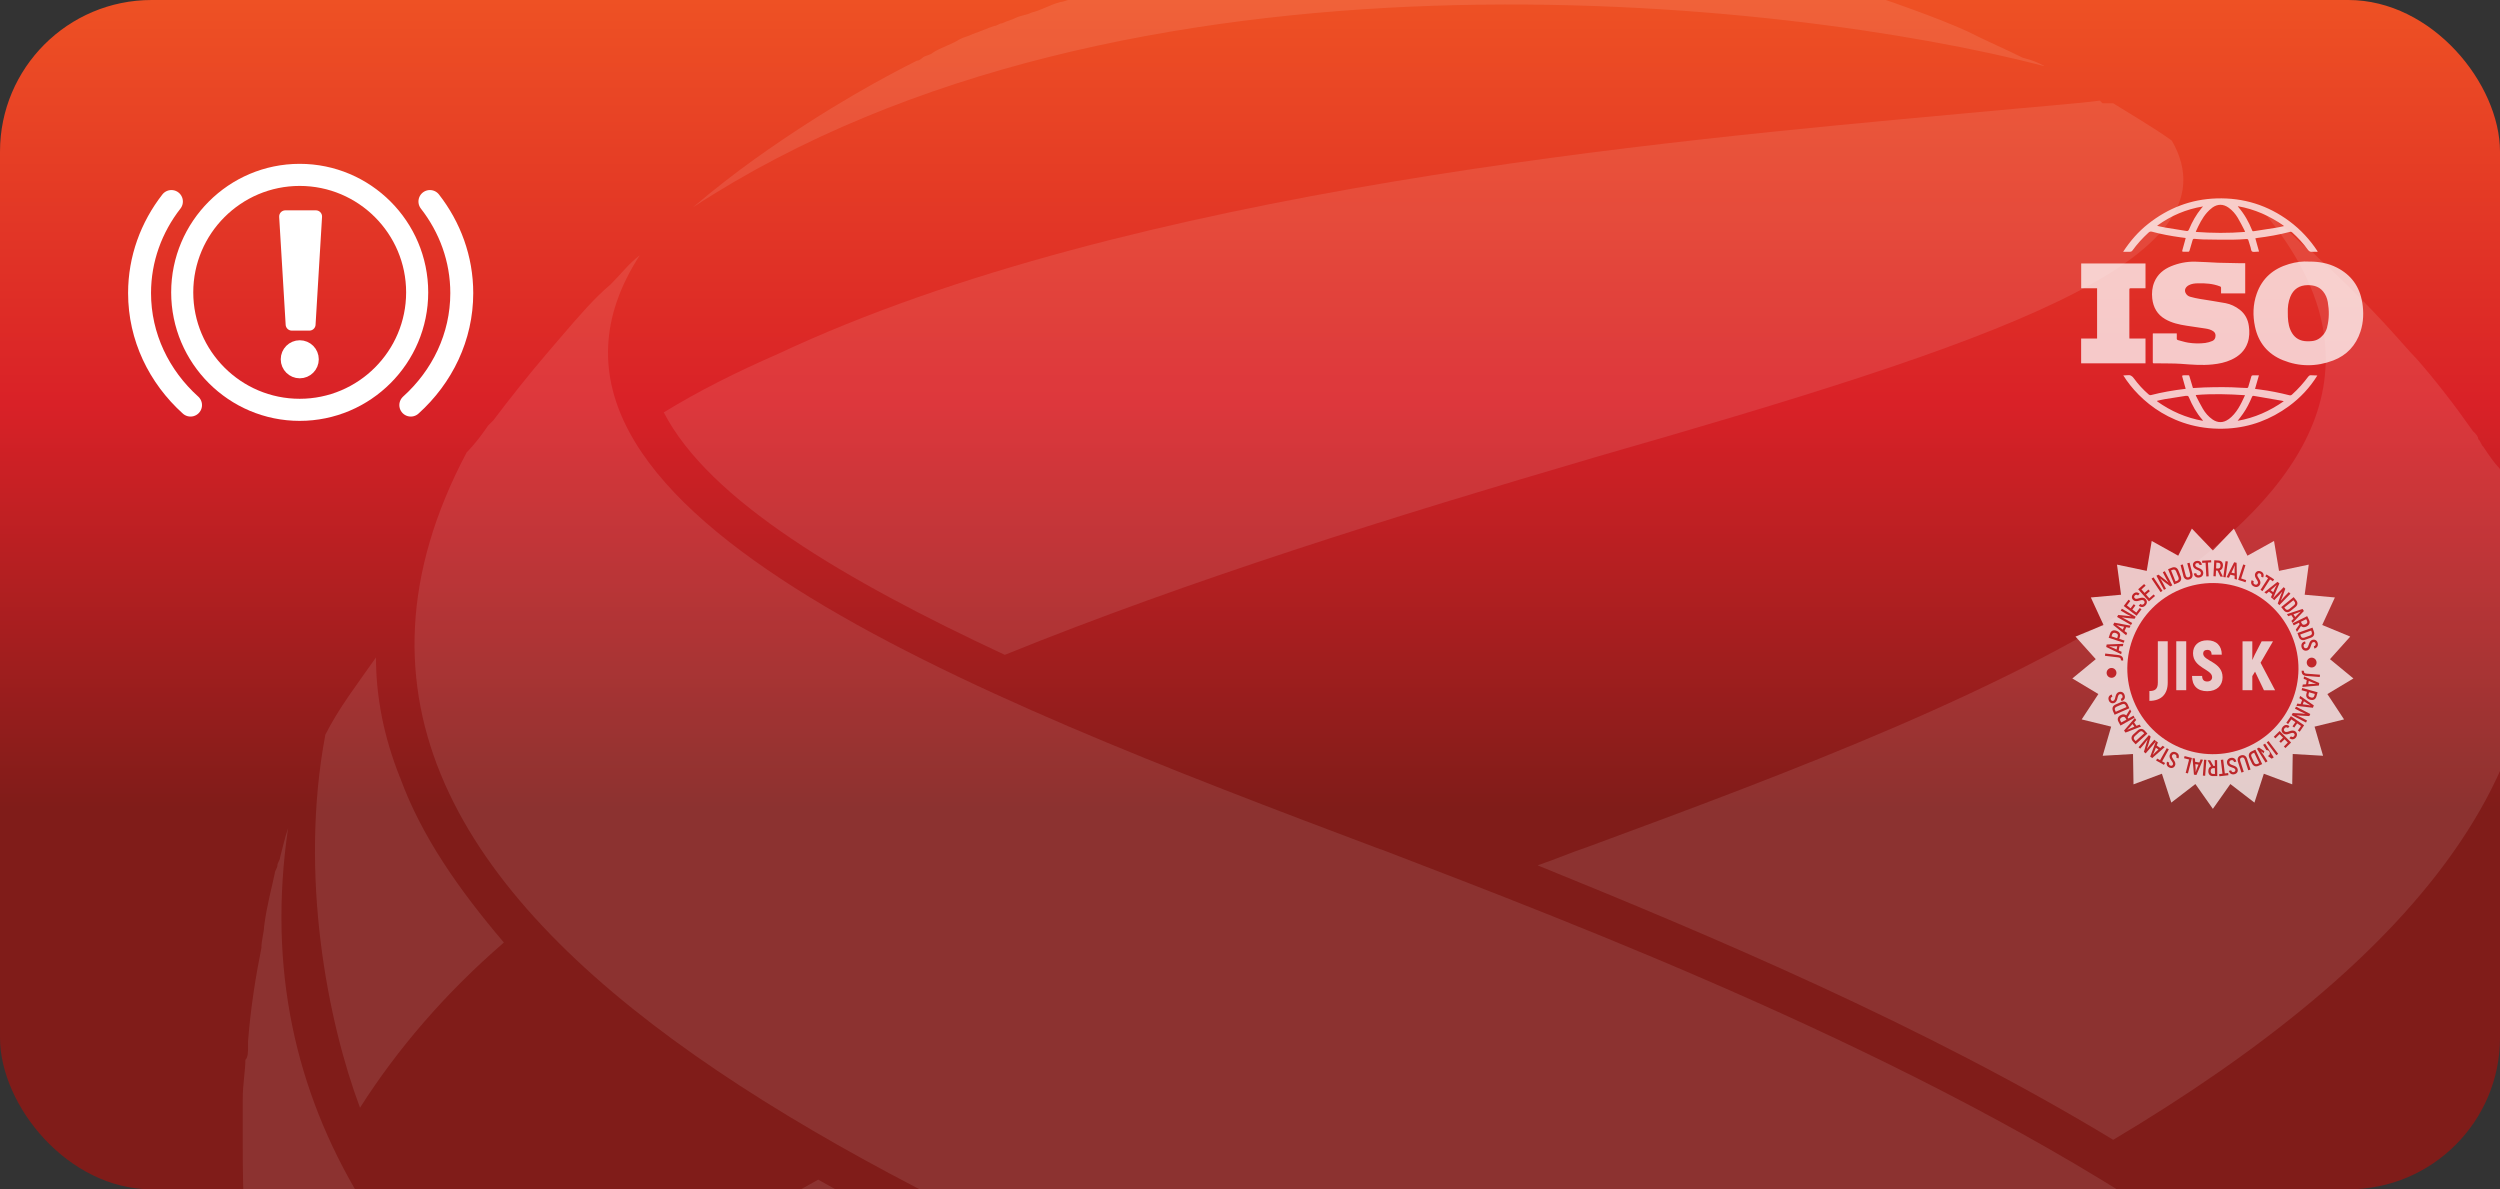
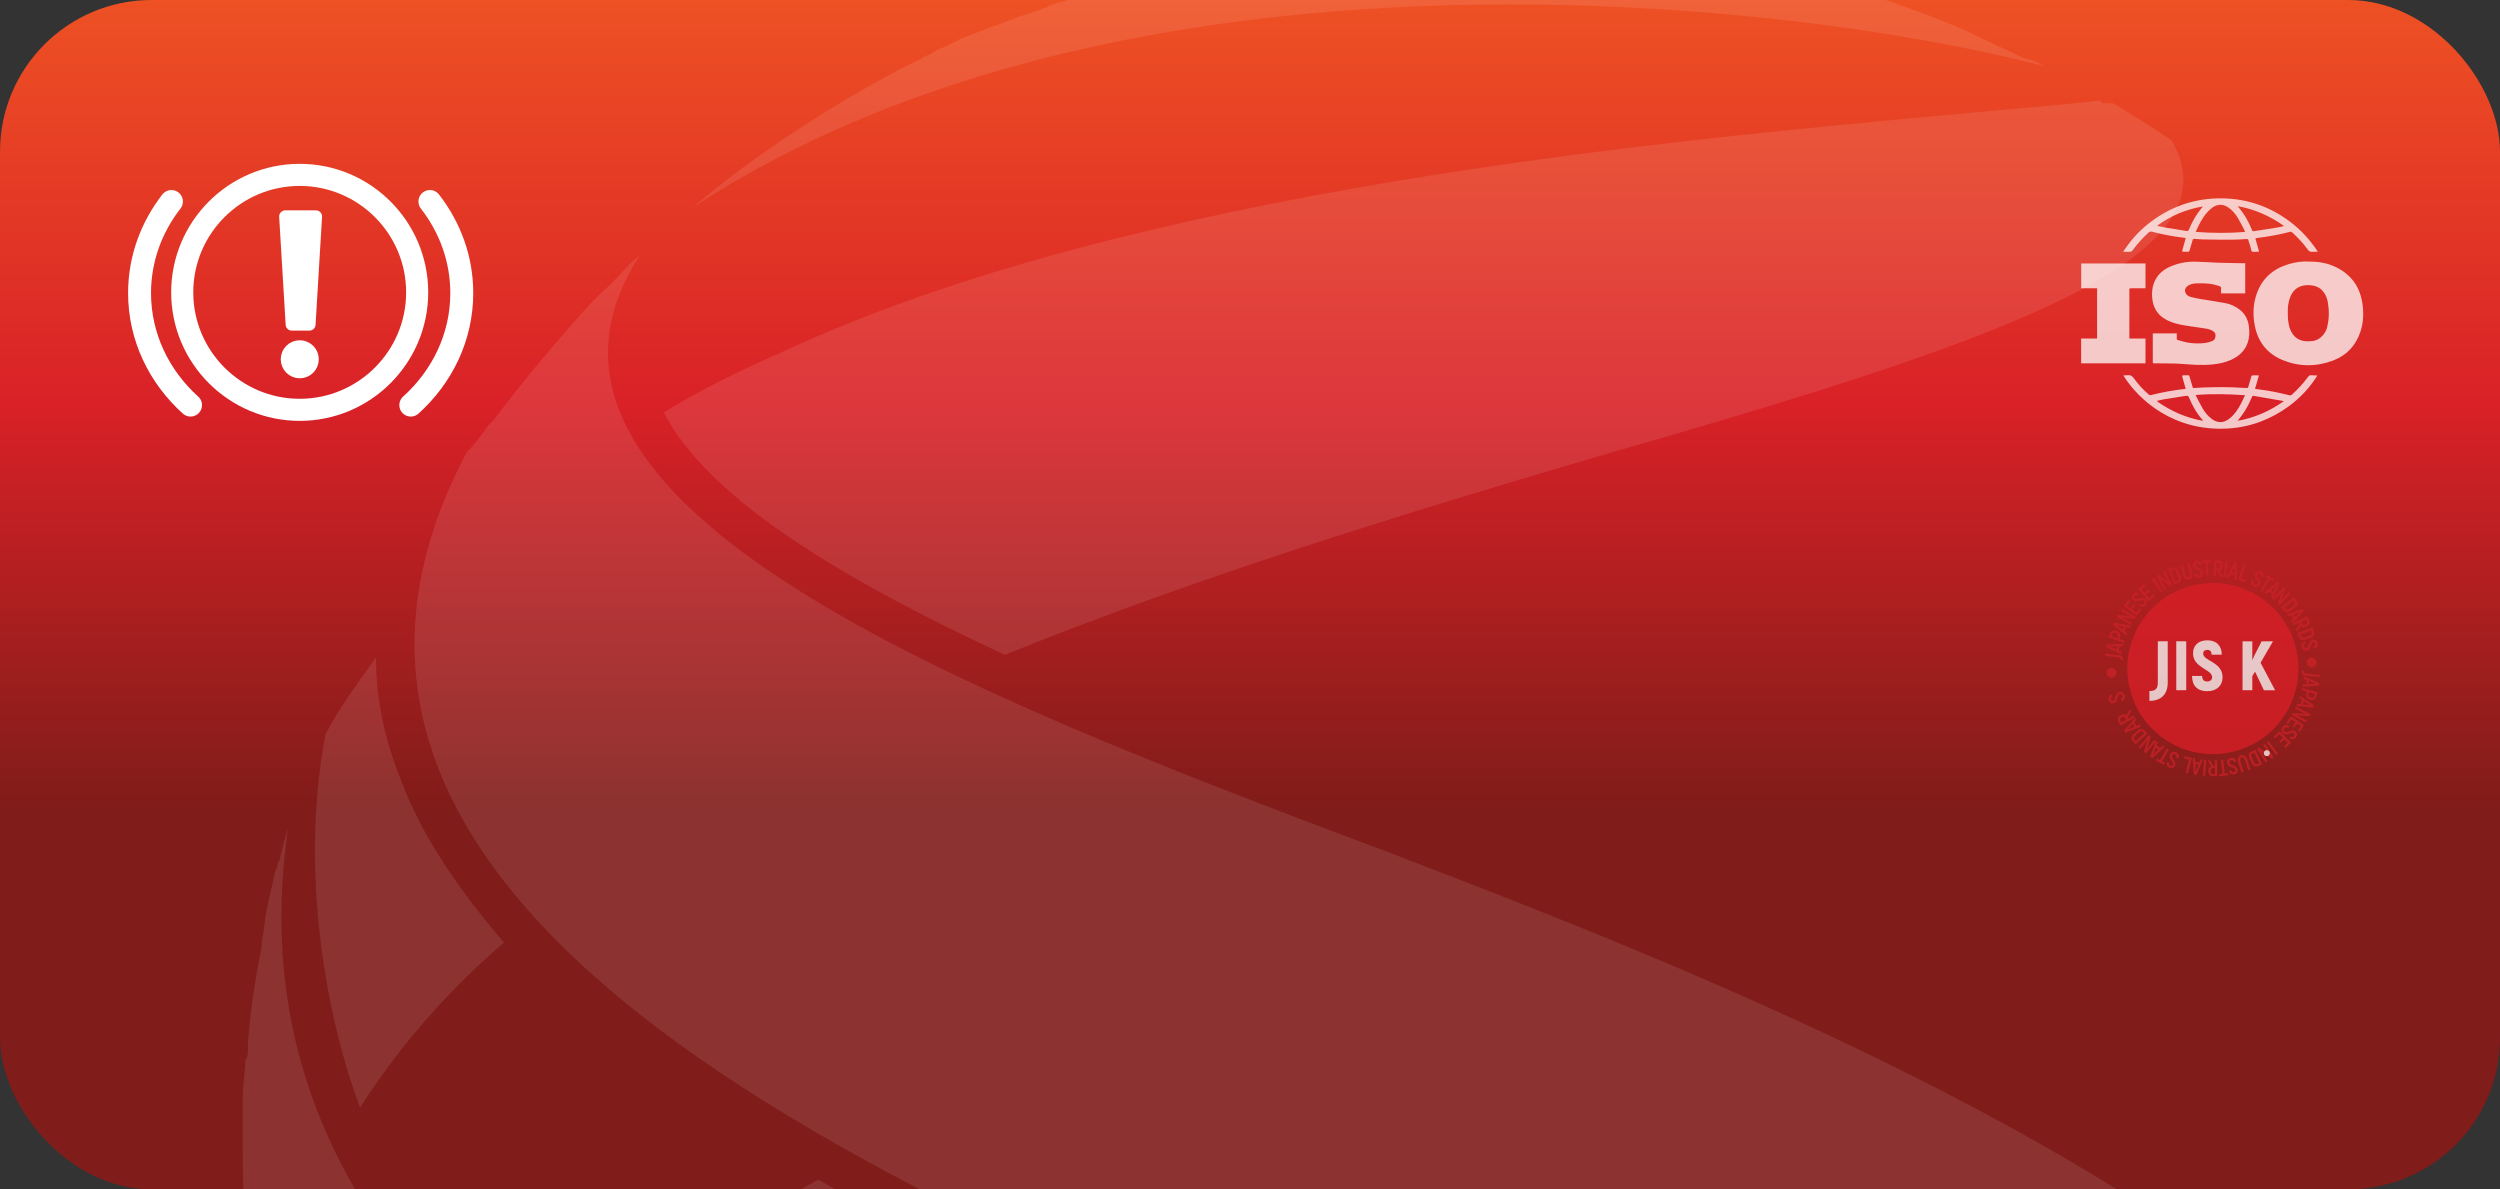
<svg xmlns="http://www.w3.org/2000/svg" width="412" height="196" viewBox="0 0 412 196" fill="none">
  <rect x="0" y="0" width="412" height="196" fill="#333333" stroke="none" />
  <g clip-path="url(#clip0_467_119)">
    <rect width="412" height="196" rx="25" fill="url(#paint0_linear_467_119)" />
    <g opacity="0.1">
      <path d="M336.83 10.88C294.68 -0.1 185.35 -12.39 114.22 34.15C117.29 31.52 121.25 28.44 124.32 26.25C136.61 17.47 146.71 12.2 151.1 10C151.54 10 151.98 9.56 151.98 9.56C152.42 9.12 153.3 9.12 153.74 8.68C155.06 7.8 156.81 7.36 158.13 6.48C159.01 6.04 159.45 6.04 160.33 5.6C161.65 5.16 162.53 4.72 163.84 4.28C164.28 4.28 164.72 3.84 165.16 3.84C166.04 3.4 166.48 3.4 167.36 2.96C168.24 2.52 169.12 2.52 169.99 2.08C171.75 1.64 173.06 0.76 174.82 0.32C175.26 0.32 176.14 -0.12 176.58 -0.12C177.46 -0.56 178.34 -1 179.65 -1C180.53 -1.44 181.41 -1.44 182.28 -1.88C182.72 -1.88 183.6 -2.32 184.04 -2.32C186.24 -2.76 187.99 -3.64 190.19 -4.08C191.07 -4.08 191.51 -4.52 192.39 -4.52C192.83 -4.52 193.27 -4.96 193.71 -4.96H194.59C195.91 -5.4 197.22 -5.4 198.54 -5.84C199.42 -5.84 199.86 -6.28 200.74 -6.28C203.81 -7.16 206.45 -7.6 209.52 -8.04C214.35 -8.92 220.5 -9.8 224.89 -9.8H225.77C231.04 -11.56 234.99 -12 239.38 -12H248.6C251.67 -12 254.75 -12 256.94 -11.56C258.26 -11.56 264.4 -11.12 272.31 -9.8H272.75C277.58 -8.92 283.29 -8.04 288.56 -6.73C292.95 -5.85 297.34 -4.53 300.85 -3.66L301.73 -3.22C302.17 -3.22 302.61 -3.22 302.61 -2.78C311.83 0.29 319.29 2.93 324.12 5.12C327.63 6.88 330.71 8.19 333.34 9.51C335.1 9.95 335.97 10.39 336.85 10.83L336.83 10.88Z" fill="white" />
      <path d="M65.92 128.11C69.43 137.77 75.58 146.55 83.04 155.33C73.38 163.67 65.48 172.89 59.33 182.55C54.06 168.5 49.23 144.35 53.62 121.08C55.82 116.69 58.89 112.74 61.96 108.35C61.96 114.94 63.28 121.52 65.91 128.11H65.92Z" fill="white" />
      <path d="M262.62 75.43C229.69 85.09 195.88 95.63 165.59 107.92C139.25 95.63 116.85 82.45 109.39 67.96C115.1 64.45 121.24 61.37 128.27 58.3C186.23 31.08 274.92 23.17 322.78 18.78C336.83 17.46 342.98 17.02 346.05 16.58L346.49 17.02H347.37H347.81H348.25C351.76 19.22 354.84 20.97 357.91 23.17C369.33 42.93 328.49 56.54 262.63 75.42L262.62 75.43Z" fill="white" />
      <path d="M134.85 194.41C164.27 211.09 199.39 226.02 234.52 239.63C231.89 240.51 229.69 241.39 227.06 242.26C206.42 249.72 184.47 257.63 164.71 266.41C136.61 254.56 111.58 240.94 92.26 224.7C103.24 213.72 118.17 203.62 134.85 194.4V194.41Z" fill="white" />
-       <path d="M348.239 187.83C317.069 168.95 281.499 154.02 253.399 142.61C256.029 141.73 259.109 140.41 261.739 139.54C327.159 115.39 414.099 82.9 372.389 34.16C374.589 35.92 376.779 37.67 378.539 39.43C378.979 39.87 379.859 40.75 380.739 41.19C381.033 41.483 381.326 41.777 381.619 42.07L382.059 42.51C391.719 51.29 396.109 57 398.309 59.19C401.379 62.7 404.459 66.65 407.529 71.04L407.969 71.48C407.969 71.48 408.409 71.92 408.409 72.36C408.849 72.8 408.849 73.24 409.289 73.68C410.169 75 411.049 76.31 411.919 77.19C431.679 122.41 396.109 159.3 348.259 187.84L348.239 187.83Z" fill="white" />
      <path d="M261.31 306.82C148.91 273.01 33.87 229.1 47.48 136.46C47.04 137.78 46.6 139.53 46.16 141.29C46.16 141.73 45.72 142.17 45.72 142.61C45.72 143.05 45.28 143.49 45.28 143.93C44.84 146.13 43.96 149.2 43.52 152.71C43.52 153.59 43.08 154.91 43.08 156.22C42.2 160.61 41.32 165.88 40.88 171.59V172.47C40.88 173.35 40.88 174.23 40.44 174.67C40.44 176.43 40 178.62 40 181.26V187.41C40 191.8 40 197.07 40.44 202.78C40.44 204.98 40.88 209.37 41.76 215.51C42.2 220.78 43.52 226.93 44.83 233.95C45.71 237.46 47.03 243.61 49.66 251.95C61.08 276.1 82.15 299.81 126.5 321.76C184.02 349.86 272.71 359.08 320.57 363.91C334.62 365.23 340.77 366.11 343.84 366.54L344.28 366.1L344.72 365.66H345.6C349.11 363.46 352.19 361.71 355.26 359.95C367.55 341.07 326.28 326.58 261.3 306.82H261.31Z" fill="white" />
      <path d="M227.501 139.97C159.881 114.5 78.66 83.33 105.441 42.06C103.681 43.38 102.371 45.13 100.611 46.89C97.981 49.09 95.341 52.16 92.71 55.23L90.081 58.3C87.451 61.37 83.93 65.76 81.3 69.279C81.007 69.573 80.714 69.866 80.421 70.159C79.541 71.48 78.221 73.23 76.91 74.55C34.321 154.9 158.581 203.2 260.881 242.71C325.861 267.74 412.801 301.55 370.211 349.4C372.411 347.64 374.601 345.89 376.361 344.13C376.801 343.69 377.681 342.81 378.561 342.37C378.854 342.076 379.147 341.783 379.441 341.49L379.881 341.05C389.981 332.27 394.371 327 396.131 324.37C399.201 320.86 402.281 316.91 405.351 312.95L405.791 312.51C405.791 312.07 406.231 312.07 406.231 311.63C406.671 311.19 406.671 310.75 407.111 310.31C407.991 308.99 408.871 307.68 409.741 306.8C448.821 224.26 293.831 165.42 227.531 139.95L227.501 139.97Z" fill="white" />
    </g>
    <g opacity="0.75">
-       <path d="M364.681 90.721L368.141 87.11L370.38 91.58L374.76 89.15L375.581 94.08L380.481 93.05L379.811 98.01L384.791 98.46L382.701 103L387.32 104.91L383.981 108.63L387.841 111.81L383.551 114.38L386.301 118.56L381.44 119.75L382.841 124.55L377.841 124.26L377.76 129.26L373.081 127.51L371.531 132.27L367.561 129.21L364.681 133.3L361.801 129.21L357.831 132.27L356.281 127.51L351.601 129.26L351.521 124.26L346.521 124.55L347.921 119.75L343.061 118.56L345.811 114.38L341.521 111.81L345.38 108.63L342.041 104.91L346.661 103L344.57 98.46L349.551 98.01L348.88 93.05L353.781 94.08L354.601 89.15L358.971 91.58L361.221 87.11L364.681 90.721Z" fill="white" />
      <path d="M370.063 123.221C377.262 120.251 380.69 112.008 377.72 104.809C374.75 97.611 366.506 94.183 359.308 97.153C352.109 100.123 348.681 108.366 351.651 115.565C354.621 122.763 362.864 126.191 370.063 123.221Z" fill="#D91F27" />
      <path d="M354.231 113.881C355.121 113.881 355.611 113.581 355.611 112.511V105.681H357.241V112.521C357.241 114.341 356.221 115.501 354.221 115.501V113.881H354.231Z" fill="white" />
      <path d="M360.29 105.681V113.741H358.65V105.681H360.29Z" fill="white" />
      <path d="M361.23 111.391H362.91C362.91 112.041 363.23 112.311 363.75 112.311C364.27 112.311 364.56 112 364.56 111.6C364.56 110.27 361.41 110.101 361.41 107.651C361.41 106.411 362.27 105.521 363.76 105.521C365.25 105.521 366.15 106.411 366.15 107.891H364.47C364.47 107.361 364.23 107.1 363.76 107.1C363.33 107.1 363.08 107.331 363.08 107.701C363.08 108.971 366.28 109.04 366.28 111.62C366.28 112.95 365.35 113.911 363.75 113.911C362.15 113.911 361.25 113.021 361.25 111.401L361.23 111.391Z" fill="white" />
      <path d="M371.63 110.69L371.18 111.42V113.75H369.57V105.69H371.18V108.78L371.59 107.88L372.72 105.69H374.59L372.54 109.22L374.94 113.76H373.1L371.64 110.71L371.63 110.69Z" fill="white" />
      <path d="M379.68 110.551C379.65 110.831 379.76 110.991 380.13 111.021L382.33 111.191L382.3 111.571L380.11 111.401C379.55 111.361 379.27 111.061 379.32 110.521L379.69 110.551H379.68Z" fill="#CA2127" />
      <path d="M380.041 112.771L380.151 112.081L379.641 111.871L379.701 111.471L382.211 112.561L382.151 112.971L379.431 113.211L379.491 112.811L380.041 112.771V112.771ZM380.401 112.751L381.131 112.701C381.311 112.701 381.561 112.691 381.701 112.701H381.711C381.571 112.651 381.321 112.571 381.161 112.501L380.481 112.221L380.401 112.751V112.751Z" fill="#CA2127" />
      <path d="M380.711 115.32C380.181 115.17 379.971 114.8 380.101 114.31L380.191 114L379.301 113.75L379.401 113.38L381.941 114.09L381.751 114.76C381.611 115.26 381.231 115.46 380.711 115.31V115.32ZM380.821 114.94C381.131 115.03 381.331 114.94 381.401 114.66L381.481 114.36L380.531 114.09L380.451 114.39C380.371 114.67 380.491 114.84 380.821 114.93V114.94Z" fill="#CA2127" />
      <path d="M379.14 116.02L379.39 115.36L378.93 115.06L379.07 114.69L381.32 116.25L381.17 116.64L378.45 116.33L378.59 115.95L379.14 116.02V116.02ZM379.5 116.07L380.23 116.16C380.41 116.19 380.66 116.24 380.79 116.27C380.66 116.19 380.45 116.07 380.29 115.97L379.68 115.57L379.49 116.07H379.5Z" fill="#CA2127" />
      <path d="M380.02 119.07L377.66 117.85L377.84 117.51L379.27 117.58C379.48 117.6 379.78 117.63 379.95 117.65C379.71 117.54 379.34 117.37 379.12 117.26L378.21 116.79L378.38 116.45L380.74 117.67L380.57 118.01L379.09 117.93C378.9 117.92 378.63 117.89 378.46 117.88V117.9C378.71 117.99 379.08 118.15 379.29 118.26L380.2 118.74L380.03 119.08L380.02 119.07Z" fill="#CA2127" />
      <path d="M377.08 119.321L376.78 119.12L377.54 118.021L379.72 119.521L378.99 120.591L378.69 120.391L379.21 119.641L378.57 119.211L378.09 119.901L377.8 119.701L378.28 119.01L377.61 118.561L377.07 119.341L377.08 119.321Z" fill="#CA2127" />
      <path d="M377.311 119.68L377.061 119.98C376.841 119.81 376.651 119.83 376.491 120.02C376.321 120.22 376.361 120.41 376.531 120.55C376.941 120.89 377.681 120.05 378.301 120.56C378.591 120.81 378.631 121.21 378.351 121.56C378.051 121.91 377.641 121.93 377.291 121.65L377.551 121.35C377.751 121.51 377.931 121.49 378.061 121.32C378.201 121.15 378.191 120.98 378.041 120.86C377.641 120.52 376.911 121.39 376.271 120.86C375.961 120.6 375.881 120.17 376.201 119.78C376.501 119.41 376.931 119.37 377.311 119.68V119.68Z" fill="#CA2127" />
      <path d="M374.981 121.681L374.721 121.421L375.681 120.471L377.571 122.361L376.641 123.281L376.381 123.021L377.031 122.371L376.491 121.821L375.891 122.421L375.631 122.171L376.241 121.571L375.671 120.991L374.991 121.671L374.981 121.681Z" fill="#CA2127" />
      <path d="M375.141 124.46L373.551 122.35L373.851 122.12L375.441 124.23L375.131 124.46H375.141Z" fill="#CA2127" />
      <path d="M373.36 125.661L371.94 123.391L372.27 123.191L373.47 123.991C373.64 124.121 373.89 124.291 374.03 124.411V124.391C373.87 124.181 373.64 123.851 373.51 123.631L372.96 122.751L373.29 122.551L374.71 124.821L374.38 125.031L373.14 124.191C372.97 124.081 372.76 123.921 372.62 123.821V123.841C372.78 124.051 373.01 124.381 373.14 124.571L373.69 125.461L373.37 125.661H373.36Z" fill="#CA2127" />
      <path d="M372.811 125.92L372.211 126.2C371.751 126.42 371.351 126.27 371.121 125.8L370.701 124.91C370.481 124.44 370.621 124.03 371.081 123.82L371.681 123.54L372.811 125.92ZM371.251 124.15C371.001 124.26 370.931 124.47 371.061 124.76L371.471 125.64C371.611 125.92 371.801 126 372.051 125.88L372.311 125.76L371.491 124.04L371.241 124.16L371.251 124.15Z" fill="#CA2127" />
      <path d="M370.32 125.06L370.89 126.82L370.51 126.94L369.94 125.19C369.84 124.87 369.64 124.77 369.42 124.85C369.18 124.92 369.1 125.12 369.2 125.43L369.77 127.19L369.39 127.32L368.82 125.56C368.65 125.03 368.84 124.64 369.3 124.49C369.76 124.34 370.15 124.54 370.32 125.06Z" fill="#CA2127" />
      <path d="M368.561 125.511L368.171 125.591C368.111 125.321 367.941 125.231 367.711 125.281C367.461 125.331 367.381 125.501 367.411 125.711C367.521 126.221 368.621 126.021 368.771 126.801C368.851 127.171 368.641 127.511 368.201 127.601C367.751 127.691 367.431 127.461 367.321 127.031L367.701 126.951C367.761 127.201 367.911 127.281 368.111 127.241C368.321 127.201 368.421 127.051 368.381 126.861C368.271 126.361 367.181 126.591 367.021 125.781C366.941 125.391 367.131 125.011 367.621 124.901C368.081 124.811 368.441 125.031 368.541 125.501L368.561 125.511Z" fill="#CA2127" />
      <path d="M365.71 127.571L366.26 127.511L365.99 125.231L366.38 125.181L366.65 127.461L367.2 127.391L367.24 127.761L365.75 127.931L365.71 127.571V127.571Z" fill="#CA2127" />
      <path d="M364.771 126.23H365.01L364.991 125.271H365.38L365.411 127.901H364.721C364.221 127.911 363.931 127.611 363.931 127.091C363.931 126.681 364.091 126.401 364.391 126.291L363.811 125.291H364.231L364.781 126.24L364.771 126.23ZM365.01 126.591H364.721C364.451 126.591 364.32 126.771 364.32 127.081C364.32 127.391 364.471 127.551 364.731 127.541H365.031L365.01 126.581V126.591Z" fill="#CA2127" />
      <path d="M363.03 127.83L363.23 125.2L363.61 125.23L363.41 127.85L363.03 127.82V127.83Z" fill="#CA2127" />
      <path d="M361.77 125.551L362.46 125.661L362.66 125.151L363.05 125.211L361.97 127.721L361.56 127.661L361.33 124.931L361.72 124.991L361.76 125.541L361.77 125.551ZM361.79 125.921L361.84 126.651C361.84 126.831 361.84 127.091 361.84 127.231H361.85C361.89 127.091 361.96 126.851 362.03 126.691L362.31 126.011L361.78 125.931L361.79 125.921Z" fill="#CA2127" />
      <path d="M359.93 124.951L360.02 124.601L361.23 124.911L360.57 127.461L360.2 127.371L360.76 125.171L359.91 124.951H359.93Z" fill="#CA2127" />
      <path d="M359.001 125.001L358.641 124.841C358.741 124.591 358.661 124.411 358.451 124.321C358.221 124.221 358.041 124.311 357.961 124.501C357.751 124.981 358.751 125.451 358.441 126.171C358.291 126.521 357.911 126.671 357.511 126.491C357.101 126.311 356.971 125.941 357.131 125.521L357.491 125.681C357.401 125.921 357.471 126.081 357.661 126.161C357.851 126.241 358.021 126.191 358.091 126.011C358.291 125.531 357.281 125.091 357.601 124.341C357.761 123.981 358.141 123.781 358.591 123.981C359.021 124.161 359.191 124.551 359.001 124.991V125.001Z" fill="#CA2127" />
      <path d="M355.5 125.011L355.98 125.281L357.08 123.301L357.42 123.491L356.32 125.471L356.8 125.741L356.62 126.051L355.32 125.331L355.5 125.011V125.011Z" fill="#CA2127" />
      <path d="M355.431 122.87L356.011 123.27L356.411 122.9L356.741 123.13L354.691 124.93L354.351 124.69L355.301 122.13L355.621 122.35L355.421 122.86L355.431 122.87ZM355.291 123.21L355.021 123.89C354.951 124.05 354.851 124.29 354.781 124.41C354.871 124.31 355.051 124.12 355.181 124L355.711 123.51L355.271 123.21H355.291Z" fill="#CA2127" />
      <path d="M352.42 123.151L354.14 121.141L354.43 121.391L354.03 122.751C353.96 122.951 353.87 123.231 353.81 123.401H353.83C353.98 123.191 354.22 122.871 354.38 122.681L355.04 121.911L355.33 122.161L353.6 124.161L353.31 123.911L353.73 122.491C353.78 122.301 353.87 122.051 353.93 121.891H353.91C353.76 122.101 353.52 122.421 353.37 122.601L352.7 123.381L352.42 123.131V123.151Z" fill="#CA2127" />
      <path d="M351.95 122.661L351.51 122.181C351.17 121.801 351.19 121.381 351.57 121.031L352.3 120.371C352.68 120.021 353.11 120.041 353.45 120.411L353.89 120.901L351.95 122.671V122.661ZM353.18 120.651C353 120.451 352.78 120.451 352.55 120.651L351.83 121.301C351.61 121.501 351.59 121.721 351.77 121.931L351.96 122.131L353.37 120.851L353.18 120.641V120.651Z" fill="#CA2127" />
      <path d="M351.69 119.05L352.09 119.62L352.6 119.41L352.83 119.74L350.28 120.73L350.04 120.4L351.82 118.33L352.05 118.65L351.69 119.06V119.05ZM351.44 119.32L350.96 119.87C350.83 120 350.65 120.18 350.55 120.28C350.68 120.22 350.91 120.11 351.08 120.04L351.75 119.76L351.44 119.32Z" fill="#CA2127" />
      <path d="M350.64 118.211L350.75 118.421L351.6 117.941L351.79 118.271L349.46 119.571L349.13 118.961C348.88 118.521 349.01 118.121 349.46 117.861C349.83 117.661 350.16 117.671 350.41 117.891L351.02 116.891L351.23 117.261L350.65 118.201L350.64 118.211ZM350.431 118.601L350.29 118.341C350.15 118.101 349.93 118.071 349.66 118.221C349.39 118.371 349.31 118.581 349.45 118.801L349.59 119.061L350.44 118.601H350.431Z" fill="#CA2127" />
-       <path d="M348.49 117.8L348.22 117.19C348.02 116.71 348.17 116.31 348.65 116.1L349.56 115.7C350.04 115.49 350.44 115.64 350.65 116.11L350.92 116.72L348.49 117.79V117.8ZM350.32 116.27C350.21 116.02 350 115.94 349.71 116.07L348.82 116.46C348.53 116.59 348.45 116.79 348.56 117.04L348.67 117.3L350.44 116.53L350.33 116.27H350.32Z" fill="#CA2127" />
      <path d="M349.62 115.54L349.51 115.16C349.77 115.08 349.85 114.89 349.78 114.67C349.71 114.42 349.52 114.35 349.33 114.41C348.83 114.56 349.13 115.64 348.37 115.87C348 115.98 347.64 115.8 347.51 115.37C347.38 114.93 347.58 114.59 348.01 114.45L348.12 114.82C347.88 114.9 347.8 115.07 347.86 115.26C347.93 115.47 348.07 115.55 348.26 115.5C348.76 115.35 348.43 114.28 349.22 114.04C349.6 113.93 350 114.09 350.14 114.57C350.28 115.02 350.09 115.4 349.62 115.54V115.54Z" fill="#CA2127" />
      <path d="M349.52 108.83C349.55 108.55 349.46 108.39 349.1 108.34L346.9 108.08L346.94 107.7L349.14 107.96C349.69 108.03 349.95 108.34 349.89 108.87L349.52 108.82V108.83Z" fill="#CA2127" />
      <path d="M349.301 106.501L349.161 107.191L349.651 107.421L349.571 107.821L347.101 106.621L347.181 106.211L349.931 106.101L349.851 106.491L349.311 106.511L349.301 106.501ZM348.931 106.501L348.191 106.521C348.011 106.521 347.751 106.511 347.611 106.501V106.521C347.741 106.571 347.991 106.661 348.141 106.731L348.811 107.041L348.921 106.511L348.931 106.501Z" fill="#CA2127" />
      <path d="M348.791 103.95C349.311 104.13 349.511 104.5 349.351 104.98L349.251 105.28L350.121 105.57L349.991 105.93L347.511 105.1L347.731 104.44C347.891 103.95 348.271 103.77 348.781 103.94L348.791 103.95ZM348.671 104.32C348.371 104.22 348.161 104.3 348.071 104.57L347.981 104.87L348.911 105.18L349.001 104.88C349.091 104.61 348.991 104.43 348.671 104.33V104.32Z" fill="#CA2127" />
      <path d="M350.41 103.36L350.12 104L350.56 104.33L350.39 104.7L348.25 102.99L348.42 102.61L351.12 103.11L350.95 103.47L350.41 103.36V103.36ZM350.05 103.29L349.33 103.14C349.16 103.1 348.91 103.03 348.77 102.99C348.9 103.07 349.11 103.21 349.25 103.32L349.83 103.76L350.05 103.27V103.29Z" fill="#CA2127" />
      <path d="M349.671 100.311L351.971 101.641L351.781 101.971L350.361 101.831C350.151 101.801 349.851 101.75 349.681 101.73C349.921 101.85 350.271 102.031 350.491 102.161L351.381 102.671L351.191 103L348.891 101.671L349.081 101.341L350.561 101.49C350.761 101.51 351.011 101.551 351.191 101.571V101.551C350.951 101.451 350.591 101.271 350.391 101.151L349.501 100.63L349.691 100.311H349.671Z" fill="#CA2127" />
      <path d="M352.63 100.19L352.92 100.41L352.11 101.48L349.99 99.87L350.78 98.83L351.07 99.05L350.51 99.78L351.12 100.25L351.64 99.57L351.92 99.78L351.41 100.46L352.06 100.95L352.64 100.19H352.63Z" fill="#CA2127" />
      <path d="M352.47 99.81L352.74 99.52C352.94 99.7 353.14 99.69 353.3 99.52C353.48 99.34 353.46 99.14 353.3 98.99C352.91 98.62 352.12 99.42 351.55 98.87C351.27 98.6 351.25 98.21 351.56 97.88C351.88 97.55 352.28 97.55 352.61 97.85L352.34 98.13C352.15 97.96 351.96 97.98 351.82 98.13C351.67 98.29 351.67 98.46 351.82 98.59C352.2 98.95 352.97 98.14 353.57 98.7C353.86 98.97 353.91 99.41 353.57 99.77C353.25 100.11 352.82 100.14 352.46 99.81H352.47Z" fill="#CA2127" />
      <path d="M354.9 97.95L355.15 98.22L354.14 99.11L352.37 97.11L353.35 96.25L353.6 96.52L352.91 97.13L353.42 97.71L354.06 97.15L354.3 97.42L353.66 97.98L354.2 98.59L354.92 97.96L354.9 97.95Z" fill="#CA2127" />
      <path d="M354.9 95.15L356.38 97.37L356.06 97.58L354.58 95.36L354.9 95.15Z" fill="#CA2127" />
      <path d="M356.761 94.13L358.001 96.46L357.671 96.64L356.541 95.78C356.381 95.64 356.151 95.45 356.011 95.33V95.35C356.161 95.57 356.361 95.91 356.471 96.13L356.951 97.03L356.621 97.21L355.381 94.88L355.711 94.7L356.881 95.6C357.031 95.71 357.241 95.89 357.371 96V95.98C357.221 95.77 357.011 95.43 356.911 95.22L356.431 94.31L356.761 94.13V94.13Z" fill="#CA2127" />
      <path d="M357.29 93.811L357.91 93.561C358.4 93.361 358.8 93.531 359 94.021L359.38 94.951C359.58 95.451 359.41 95.851 358.93 96.051L358.31 96.301L357.3 93.811H357.29ZM358.78 95.711C359.03 95.611 359.12 95.4 359 95.1L358.63 94.181C358.52 93.891 358.31 93.801 358.05 93.901L357.79 94.001L358.52 95.811L358.79 95.711H358.78Z" fill="#CA2127" />
      <path d="M359.81 94.87L359.36 93.12L359.73 93.02L360.19 94.77C360.26 95.09 360.44 95.2 360.67 95.14C360.91 95.08 361 94.9 360.92 94.58L360.46 92.83L360.84 92.74L361.3 94.49C361.43 95.02 361.22 95.39 360.76 95.5C360.31 95.62 359.94 95.41 359.8 94.88L359.81 94.87Z" fill="#CA2127" />
      <path d="M361.55 94.51L361.94 94.46C361.98 94.73 362.15 94.84 362.38 94.81C362.64 94.77 362.74 94.61 362.7 94.39C362.63 93.86 361.52 93.99 361.4 93.21C361.35 92.83 361.59 92.5 362.03 92.44C362.48 92.37 362.8 92.62 362.87 93.07L362.48 93.12C362.44 92.87 362.29 92.77 362.08 92.8C361.87 92.83 361.76 92.97 361.79 93.16C361.86 93.67 362.97 93.52 363.09 94.34C363.14 94.73 362.92 95.11 362.43 95.18C361.96 95.25 361.61 95 361.54 94.52L361.55 94.51Z" fill="#CA2127" />
      <path d="M364.42 92.68L363.87 92.71L363.99 94.98L363.6 95L363.48 92.73L362.93 92.77L362.91 92.4L364.39 92.32L364.41 92.69L364.42 92.68Z" fill="#CA2127" />
      <path d="M365.44 94.04H365.201L365.151 94.98L364.771 94.96L364.911 92.33L365.591 92.37C366.101 92.4 366.361 92.71 366.341 93.23C366.321 93.64 366.13 93.91 365.82 94L366.341 95.04L365.921 95.02L365.44 94.03V94.04ZM365.221 93.67L365.51 93.69C365.78 93.71 365.93 93.54 365.94 93.23C365.95 92.92 365.831 92.75 365.561 92.74L365.26 92.72L365.211 93.67H365.221Z" fill="#CA2127" />
      <path d="M367.15 92.531L366.78 95.15L366.4 95.1L366.77 92.481L367.15 92.531Z" fill="#CA2127" />
      <path d="M368.26 94.87L367.57 94.71L367.33 95.21L366.94 95.12L368.19 92.66L368.59 92.75L368.65 95.51L368.26 95.42V94.87V94.87ZM368.26 94.5V93.76C368.26 93.58 368.28 93.32 368.29 93.18H368.28C368.23 93.31 368.14 93.55 368.06 93.71L367.74 94.37L368.27 94.49L368.26 94.5Z" fill="#CA2127" />
      <path d="M370.171 95.611L370.061 95.961L368.851 95.561L369.681 93.02L370.051 93.141L369.341 95.331L370.181 95.611H370.171Z" fill="#CA2127" />
      <path d="M371.071 95.61L371.421 95.78C371.301 96.03 371.371 96.21 371.581 96.31C371.811 96.42 371.981 96.34 372.081 96.15C372.311 95.69 371.331 95.17 371.681 94.47C371.851 94.13 372.221 93.99 372.631 94.19C373.031 94.39 373.151 94.77 372.961 95.18L372.621 95.01C372.721 94.78 372.661 94.62 372.471 94.52C372.281 94.42 372.121 94.48 372.041 94.65C371.811 95.11 372.801 95.6 372.441 96.33C372.271 96.69 371.881 96.86 371.431 96.64C371.011 96.44 370.871 96.04 371.081 95.61H371.071Z" fill="#CA2127" />
      <path d="M374.56 95.79L374.1 95.49L372.86 97.42L372.53 97.21L373.78 95.28L373.32 94.98L373.52 94.67L374.78 95.48L374.58 95.79H374.56Z" fill="#CA2127" />
      <path d="M374.47 97.921L373.92 97.501L373.49 97.851L373.17 97.611L375.32 95.891L375.65 96.141L374.57 98.671L374.25 98.431L374.47 97.921V97.921ZM374.63 97.591L374.93 96.921C375 96.761 375.13 96.531 375.2 96.401H375.19C375.09 96.491 374.9 96.681 374.76 96.791L374.2 97.261L374.63 97.591Z" fill="#CA2127" />
      <path d="M377.471 97.84L375.641 99.73L375.371 99.46L375.851 98.13C375.931 97.94 376.041 97.67 376.121 97.5H376.101C375.941 97.7 375.68 98 375.5 98.18L374.791 98.91L374.521 98.65L376.351 96.76L376.621 97.03L376.121 98.41C376.051 98.59 375.95 98.84 375.88 98.99H375.891C376.051 98.79 376.311 98.49 376.471 98.32L377.19 97.58L377.461 97.84H377.471Z" fill="#CA2127" />
      <path d="M377.99 98.4L378.4 98.91C378.72 99.3 378.68 99.73 378.27 100.05L377.5 100.67C377.09 101 376.66 100.96 376.35 100.56L375.94 100.05L378 98.4H377.99ZM376.63 100.33C376.8 100.54 377.02 100.56 377.27 100.37L378.03 99.76C378.27 99.57 378.3 99.35 378.12 99.13L377.95 98.92L376.46 100.12L376.63 100.33Z" fill="#CA2127" />
      <path d="M377.981 101.951L377.611 101.371L377.101 101.551L376.891 101.211L379.461 100.351L379.681 100.691L377.821 102.661L377.611 102.331L377.991 101.941L377.981 101.951ZM378.241 101.691L378.751 101.171C378.881 101.041 379.061 100.871 379.171 100.781C379.041 100.831 378.811 100.931 378.641 100.991L377.961 101.231L378.251 101.681L378.241 101.691Z" fill="#CA2127" />
      <path d="M378.97 102.85L378.86 102.63L378 103.06L377.83 102.72L380.22 101.54L380.52 102.15C380.75 102.61 380.6 103 380.14 103.24C379.77 103.43 379.43 103.4 379.2 103.17L378.54 104.14L378.35 103.76L378.98 102.85H378.97ZM379.19 102.47L379.33 102.73C379.44 102.98 379.66 103.02 379.95 102.88C380.23 102.74 380.31 102.55 380.19 102.31L380.06 102.04L379.19 102.47V102.47Z" fill="#CA2127" />
      <path d="M381.1 103.441L381.32 104.061C381.49 104.541 381.32 104.931 380.82 105.101L379.89 105.431C379.4 105.611 379.01 105.431 378.84 104.941L378.62 104.321L381.1 103.431V103.441ZM379.18 104.831C379.27 105.091 379.47 105.171 379.77 105.071L380.68 104.741C380.97 104.641 381.07 104.441 380.97 104.181L380.88 103.921L379.08 104.571L379.18 104.831V104.831Z" fill="#CA2127" />
      <path d="M379.87 105.67L379.96 106.05C379.69 106.12 379.59 106.3 379.65 106.53C379.71 106.78 379.89 106.86 380.09 106.82C380.6 106.69 380.38 105.6 381.15 105.43C381.52 105.35 381.87 105.55 381.96 105.99C382.07 106.43 381.85 106.77 381.41 106.88L381.32 106.5C381.57 106.43 381.66 106.28 381.61 106.08C381.56 105.87 381.42 105.77 381.23 105.82C380.73 105.93 380.98 107.03 380.18 107.21C379.79 107.3 379.4 107.11 379.29 106.63C379.19 106.17 379.4 105.8 379.87 105.7V105.67Z" fill="#CA2127" />
      <path d="M380.96 110C381.408 110 381.77 109.637 381.77 109.19C381.77 108.743 381.408 108.38 380.96 108.38C380.513 108.38 380.15 108.743 380.15 109.19C380.15 109.637 380.513 110 380.96 110Z" fill="#CA2127" />
      <path d="M347.98 111.7C348.427 111.7 348.79 111.337 348.79 110.89C348.79 110.443 348.427 110.08 347.98 110.08C347.533 110.08 347.17 110.443 347.17 110.89C347.17 111.337 347.533 111.7 347.98 111.7Z" fill="#CA2127" />
      <path d="M373.57 124.62C373.846 124.62 374.07 124.396 374.07 124.12C374.07 123.844 373.846 123.62 373.57 123.62C373.294 123.62 373.07 123.844 373.07 124.12C373.07 124.396 373.294 124.62 373.57 124.62Z" fill="white" />
    </g>
    <g opacity="0.75">
      <path d="M358.75 54.94H354.8C354.8 54.94 354.78 55.01 354.78 55.03C354.78 56.59 354.78 58.14 354.78 59.7C354.78 59.84 354.84 59.88 354.97 59.88C355.26 59.88 355.54 59.88 355.83 59.88C357.03 59.9 358.23 59.88 359.43 59.96C361.16 60.09 362.88 60.24 364.61 60.06C365.69 59.95 366.74 59.74 367.73 59.28C368.99 58.7 369.96 57.82 370.42 56.47C370.73 55.57 370.74 54.64 370.61 53.72C370.46 52.64 369.99 51.72 369.11 51.04C368.41 50.5 367.62 50.12 366.77 49.96C365.37 49.69 363.94 49.5 362.53 49.26C361.99 49.17 361.45 49.05 360.92 48.9C360.58 48.8 360.31 48.57 360.16 48.23C359.96 47.76 360.18 47.29 360.72 47C361.19 46.75 361.71 46.7 362.23 46.69C363.46 46.66 364.67 46.74 365.84 47.19C365.98 47.24 366.04 47.31 366.03 47.47C366.02 47.76 366.03 48.05 366.03 48.35H370.01V43.37C369.61 43.37 369.24 43.37 368.86 43.37C367.76 43.35 366.66 43.34 365.55 43.3C364.27 43.25 362.99 43.14 361.71 43.12C360.36 43.1 359.04 43.36 357.78 43.88C356.54 44.4 355.56 45.21 355.03 46.49C354.67 47.36 354.59 48.27 354.69 49.2C354.86 50.67 355.51 51.83 356.82 52.59C357.92 53.23 359.13 53.49 360.36 53.68C361.39 53.83 362.42 53.97 363.45 54.14C363.91 54.21 364.37 54.32 364.76 54.6C365.01 54.78 365.12 55.01 365.12 55.31C365.12 55.71 364.96 56.04 364.6 56.19C364.23 56.35 363.83 56.46 363.43 56.52C362.49 56.64 361.54 56.62 360.61 56.47C360.04 56.38 359.49 56.19 358.93 56.05C358.78 56.01 358.72 55.91 358.73 55.75C358.75 55.49 358.73 55.23 358.73 54.95L358.75 54.94ZM389.29 49.83C388.87 47.21 387.46 45.29 385.1 44.09C383.69 43.37 382.17 43.1 380.58 43.11C379.45 43.03 378.33 43.19 377.24 43.51C374.65 44.27 372.8 45.84 371.9 48.42C371.28 50.19 371.24 52.01 371.62 53.82C372.17 56.45 373.72 58.34 376.2 59.35C378.94 60.46 381.76 60.46 384.53 59.4C386.76 58.54 388.25 56.93 389 54.66C389.52 53.08 389.56 51.45 389.3 49.83H389.29ZM383.52 53.92C383.4 54.38 383.18 54.81 382.87 55.18C382.38 55.77 381.78 56.14 381 56.21C380.46 56.26 379.93 56.27 379.4 56.14C378.43 55.89 377.83 55.24 377.45 54.34C377.08 53.45 377.03 52.51 377.03 51.54C377 50.66 377.1 49.77 377.44 48.92C377.96 47.64 378.94 47 380.32 46.99C381.31 46.99 382.19 47.23 382.84 48.02C383.26 48.53 383.51 49.13 383.62 49.78C383.86 51.16 383.86 52.54 383.51 53.91L383.52 53.92ZM353.56 55.79H350.93C350.93 55.71 350.92 55.64 350.92 55.57C350.92 52.96 350.92 50.34 350.92 47.73C350.92 47.56 350.97 47.51 351.14 47.51C351.87 47.51 352.6 47.51 353.34 47.51C353.42 47.51 353.5 47.51 353.58 47.5V43.42H342.98V47.51H345.6V55.79H342.97V59.88H353.58V55.78L353.56 55.79ZM380.45 62C379.64 63.1 378.74 64.11 377.73 65.02C377.6 65.14 377.48 65.18 377.3 65.14C375.68 64.73 374.05 64.4 372.4 64.19C372.14 64.16 371.88 64.12 371.63 64.09C371.85 63.34 372.05 62.63 372.27 61.86C371.91 61.86 371.6 61.86 371.3 61.86C371.13 61.86 371.05 61.9 371.01 62.08C370.86 62.64 370.68 63.19 370.52 63.75C370.48 63.9 370.4 63.95 370.25 63.94C369.93 63.92 369.62 63.92 369.3 63.9C367.29 63.76 365.28 63.79 363.28 63.85C362.66 63.87 362.03 63.92 361.4 63.95C361.38 63.88 361.35 63.82 361.34 63.76C361.17 63.19 361 62.62 360.83 62.05C360.8 61.96 360.8 61.84 360.64 61.84C360.37 61.85 360.1 61.85 359.82 61.85C359.65 61.85 359.59 61.92 359.64 62.09C359.77 62.55 359.9 63.02 360.03 63.48C360.08 63.67 360.14 63.86 360.2 64.06C360.15 64.08 360.13 64.09 360.11 64.09C358.2 64.31 356.3 64.64 354.44 65.12C354.35 65.14 354.2 65.09 354.12 65.02C353.2 64.23 352.38 63.34 351.67 62.36C351.37 61.95 351.07 61.76 350.58 61.83C350.37 61.86 350.16 61.85 349.92 61.87C352.5 66.02 358.34 71.13 367.15 70.62C370.86 70.4 374.21 69.13 377.21 66.94C379.09 65.56 380.66 63.89 381.9 61.88C381.53 61.85 381.17 61.85 380.81 61.84C380.65 61.84 380.55 61.89 380.45 62.02V62ZM355.5 66.12C355.5 66.12 355.5 66.07 355.5 66.05C355.92 65.96 356.35 65.85 356.77 65.78C357.91 65.59 359.05 65.42 360.19 65.24C360.24 65.24 360.3 65.24 360.35 65.24C360.55 65.21 360.65 65.28 360.73 65.48C361.29 66.81 361.97 68.06 362.93 69.15C362.96 69.19 362.99 69.23 363.02 69.28C363.02 69.29 363.02 69.31 363.03 69.35C360.26 68.86 357.76 67.76 355.49 66.14L355.5 66.12ZM367.26 69.09C366.42 69.71 365.49 69.72 364.63 69.13C363.95 68.66 363.43 68.05 363.02 67.35C362.62 66.68 362.28 65.97 361.92 65.28C361.9 65.23 361.89 65.18 361.86 65.1C364.58 64.87 367.27 64.95 369.98 65.13C369.29 66.64 368.61 68.1 367.27 69.1L367.26 69.09ZM368.77 69.34C369.08 68.93 369.38 68.57 369.64 68.19C370.25 67.33 370.71 66.39 371.12 65.43C371.18 65.29 371.25 65.21 371.42 65.24C372.98 65.51 374.54 65.78 376.1 66.05C376.17 66.06 376.25 66.09 376.37 66.12C374.05 67.74 371.57 68.86 368.76 69.35L368.77 69.34ZM351 41.49C351.19 41.49 351.31 41.44 351.43 41.28C352.21 40.2 353.1 39.23 354.07 38.34C354.24 38.19 354.39 38.12 354.63 38.18C356.18 38.6 357.76 38.89 359.35 39.11C359.62 39.15 359.9 39.18 360.2 39.22C360.15 39.4 360.12 39.54 360.08 39.69C359.94 40.18 359.8 40.68 359.67 41.17C359.59 41.47 359.61 41.48 359.9 41.49C360.12 41.49 360.34 41.49 360.56 41.49C360.73 41.5 360.79 41.44 360.84 41.28C361 40.71 361.18 40.14 361.34 39.57C361.39 39.41 361.47 39.34 361.65 39.36C362.15 39.4 362.64 39.45 363.14 39.46C364.74 39.49 366.34 39.51 367.94 39.5C368.71 39.5 369.48 39.44 370.25 39.39C370.41 39.39 370.48 39.44 370.53 39.58C370.65 39.98 370.78 40.37 370.9 40.77C370.97 41 370.97 41.32 371.13 41.44C371.3 41.56 371.61 41.49 371.85 41.49C371.99 41.49 372.12 41.47 372.29 41.46C372.08 40.71 371.88 40 371.68 39.28C371.8 39.26 371.89 39.23 371.97 39.22C373.8 38.99 375.61 38.68 377.39 38.21C377.54 38.17 377.64 38.2 377.75 38.3C378.7 39.16 379.57 40.09 380.32 41.13C380.53 41.42 380.73 41.54 381.08 41.5C381.35 41.47 381.63 41.5 381.91 41.5C381.92 41.47 381.93 41.44 381.94 41.42C380.68 39.5 379.15 37.84 377.31 36.47C373.74 33.81 369.72 32.56 365.28 32.7C361.06 32.83 357.31 34.29 354.01 36.9C352.39 38.18 351.05 39.72 349.89 41.5C350.31 41.5 350.66 41.49 351.02 41.5L351 41.49ZM376.36 37.2C376.36 37.2 376.36 37.24 376.36 37.27C375.96 37.36 375.56 37.46 375.16 37.52C373.92 37.72 372.67 37.9 371.43 38.1C371.31 38.12 371.22 38.13 371.16 37.98C370.6 36.56 369.86 35.26 368.86 34.1C368.84 34.08 368.83 34.05 368.79 33.98C371.59 34.48 374.08 35.59 376.36 37.21V37.2ZM364.57 34.23C365.48 33.58 366.4 33.59 367.31 34.25C367.92 34.69 368.4 35.26 368.78 35.89C369.18 36.55 369.52 37.25 369.88 37.94C369.92 38.01 369.94 38.09 369.99 38.22C367.27 38.44 364.58 38.42 361.89 38.22C361.89 38.16 361.87 38.13 361.89 38.12C362.4 37.01 362.92 35.92 363.74 35C363.99 34.72 364.27 34.46 364.57 34.24V34.23ZM363.06 34.02C362.97 34.13 362.87 34.23 362.78 34.34C361.92 35.39 361.27 36.55 360.75 37.8C360.65 38.04 360.53 38.1 360.3 38.06C359.15 37.87 357.99 37.69 356.84 37.5C356.41 37.43 355.98 37.32 355.54 37.23C355.54 37.21 355.54 37.19 355.53 37.17C357.79 35.54 360.28 34.48 363.05 34.02H363.06Z" fill="white" />
    </g>
    <path d="M49.39 69.36C37.71 69.36 28.21 59.86 28.21 48.18C28.21 36.5 37.71 27 49.39 27C61.07 27 70.57 36.5 70.57 48.18C70.57 59.86 61.07 69.36 49.39 69.36ZM49.39 30.64C39.72 30.64 31.85 38.51 31.85 48.18C31.85 57.85 39.72 65.72 49.39 65.72C59.06 65.72 66.93 57.85 66.93 48.18C66.93 38.51 59.07 30.64 49.39 30.64Z" fill="white" />
    <path d="M67.7 66.76C72.88 62.09 76.1 55.54 76.1 48.3C76.1 42.66 74.15 37.45 70.85 33.21" stroke="white" stroke-width="3.78" stroke-linecap="round" stroke-linejoin="round" />
    <path d="M28.25 33.21C24.95 37.45 23 42.66 23 48.3C23 55.54 26.22 62.09 31.4 66.76" stroke="white" stroke-width="3.78" stroke-linecap="round" stroke-linejoin="round" />
    <path d="M47.02 35.68H52.06L50.99 53.47H48.09L47.02 35.68V35.68Z" fill="white" stroke="white" stroke-width="2.03" stroke-linecap="round" stroke-linejoin="round" />
    <path d="M49.4 61.33C50.571 61.33 51.52 60.381 51.52 59.21C51.52 58.039 50.571 57.09 49.4 57.09C48.229 57.09 47.28 58.039 47.28 59.21C47.28 60.381 48.229 61.33 49.4 61.33Z" fill="white" stroke="white" stroke-width="2.03" stroke-linecap="round" stroke-linejoin="round" />
  </g>
  <defs>
    <linearGradient id="paint0_linear_467_119" x1="206.005" y1="0" x2="206.005" y2="196" gradientUnits="userSpaceOnUse">
      <stop stop-color="#EE5124" />
      <stop offset="0.34" stop-color="#D92127" />
      <stop offset="0.68" stop-color="#801C19" />
    </linearGradient>
    <clipPath id="clip0_467_119">
      <rect width="412" height="196" rx="25" fill="white" />
    </clipPath>
  </defs>
</svg>